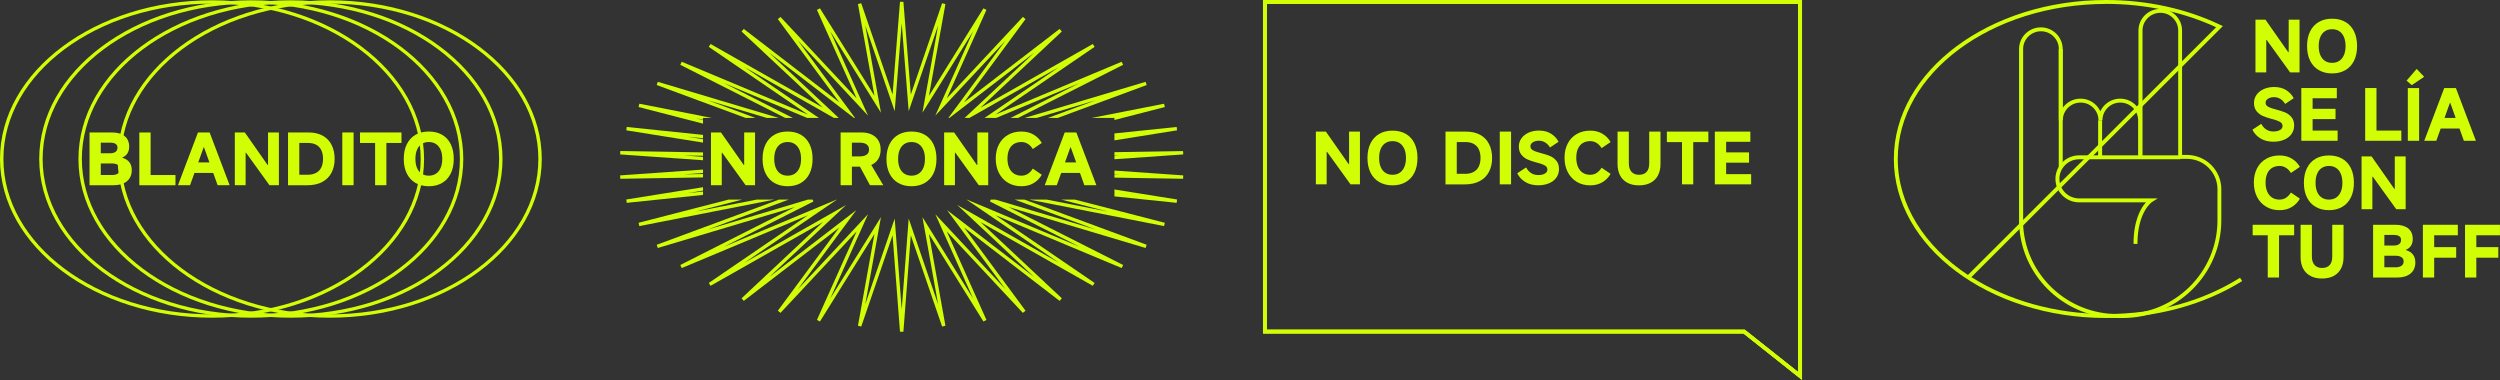
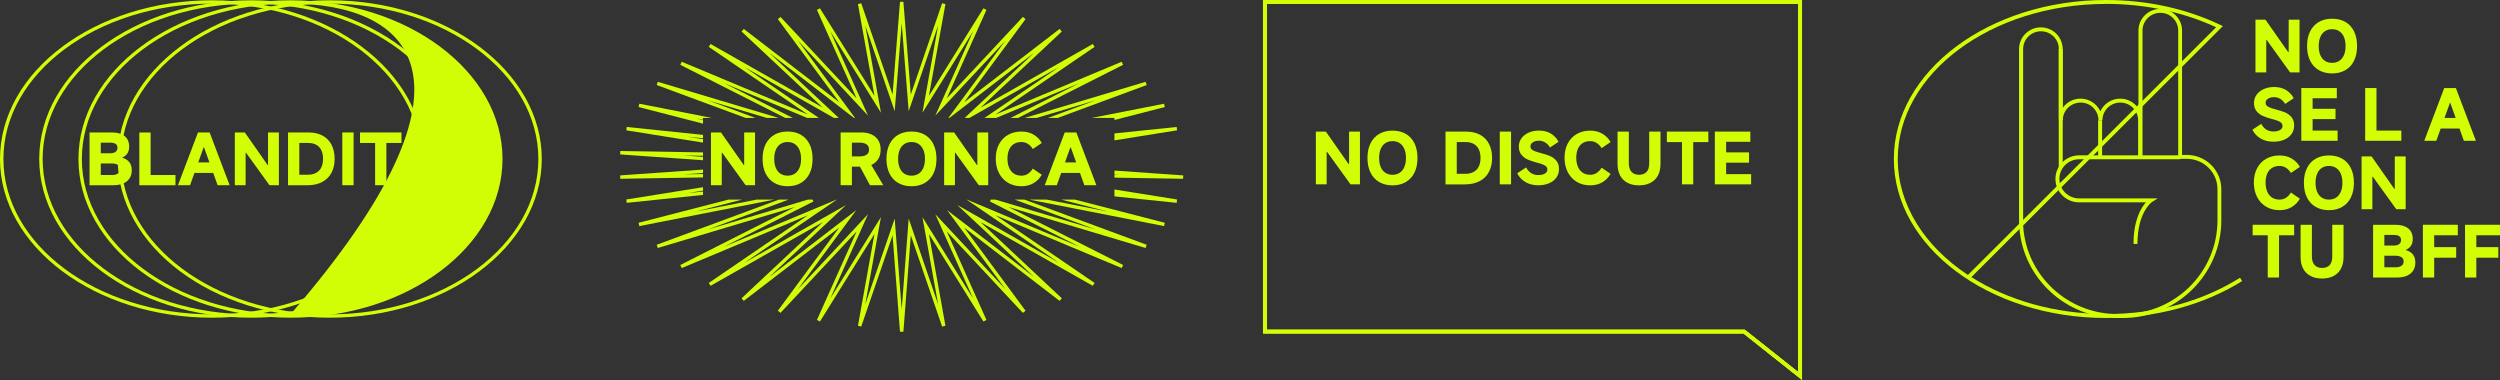
<svg xmlns="http://www.w3.org/2000/svg" width="717" height="109" viewBox="0 0 717 109" fill="none">
  <rect x="0" y="0" width="717" height="109" fill="#333333" stroke="none" />
  <g clip-path="url(#clip0_2024_520)">
    <path d="M60.814 91.117C27.285 91.117 0 70.704 0 45.599C0 20.495 27.285 0.082 60.814 0.082C94.342 0.082 121.628 20.505 121.628 45.599C121.628 70.693 94.342 91.117 60.814 91.117ZM60.814 1.045C27.822 1.045 0.98 21.038 0.98 45.599C0.98 70.161 27.822 90.154 60.814 90.154C93.806 90.154 120.647 70.171 120.647 45.599C120.647 21.028 93.806 1.045 60.814 1.045Z" fill="#D1FD05" />
    <path d="M72.062 91.117C38.534 91.117 11.248 70.693 11.248 45.599C11.248 20.505 38.534 0.082 72.062 0.082C105.591 0.082 132.876 20.505 132.876 45.599C132.876 70.693 105.591 91.117 72.062 91.117ZM72.062 1.045C39.07 1.045 12.229 21.038 12.229 45.599C12.229 70.161 39.07 90.154 72.062 90.154C105.054 90.154 131.896 70.171 131.896 45.599C131.896 21.028 105.054 1.045 72.062 1.045Z" fill="#D1FD05" />
-     <path d="M83.311 91.117C49.782 91.117 22.497 70.693 22.497 45.599C22.497 20.505 49.782 0.082 83.311 0.082C116.839 0.082 144.124 20.505 144.124 45.599C144.124 70.693 116.839 91.117 83.311 91.117ZM83.311 1.045C50.319 1.045 23.477 21.028 23.477 45.599C23.477 70.171 50.319 90.154 83.311 90.154C116.303 90.154 143.144 70.171 143.144 45.599C143.144 21.028 116.303 1.045 83.311 1.045Z" fill="#D1FD05" />
+     <path d="M83.311 91.117C49.782 91.117 22.497 70.693 22.497 45.599C22.497 20.505 49.782 0.082 83.311 0.082C116.839 0.082 144.124 20.505 144.124 45.599C144.124 70.693 116.839 91.117 83.311 91.117ZM83.311 1.045C50.319 1.045 23.477 21.028 23.477 45.599C23.477 70.171 50.319 90.154 83.311 90.154C143.144 21.028 116.303 1.045 83.311 1.045Z" fill="#D1FD05" />
    <path d="M94.569 91.117C61.041 91.117 33.756 70.693 33.756 45.599C33.756 20.505 61.031 0.082 94.569 0.082C128.108 0.082 155.383 20.505 155.383 45.599C155.383 70.693 128.098 91.117 94.569 91.117ZM94.569 1.045C61.577 1.045 34.736 21.028 34.736 45.599C34.736 70.171 61.577 90.154 94.569 90.154C127.561 90.154 154.403 70.171 154.403 45.599C154.403 21.028 127.561 1.045 94.569 1.045Z" fill="#D1FD05" />
    <path d="M25.675 53.117V37.989H32.094C33.663 37.989 34.88 38.337 35.747 39.034C36.614 39.73 37.048 40.744 37.048 42.086C37.048 42.854 36.872 43.489 36.532 44.012C36.191 44.534 35.716 44.903 35.128 45.138V45.261C35.954 45.497 36.604 45.907 37.078 46.49C37.553 47.074 37.791 47.853 37.791 48.805C37.791 50.157 37.326 51.212 36.408 51.98C35.489 52.748 34.189 53.127 32.507 53.127H25.675V53.117ZM32.146 50.198C32.837 50.198 33.384 50.055 33.807 49.768C34.23 49.481 34.437 49.061 34.437 48.498C34.437 47.976 34.23 47.576 33.807 47.3C33.384 47.023 32.837 46.88 32.146 46.88H28.431V43.95H31.692C32.321 43.95 32.816 43.807 33.167 43.53C33.518 43.254 33.694 42.854 33.694 42.352C33.694 41.851 33.518 41.513 33.167 41.277C32.816 41.041 32.321 40.919 31.692 40.919H28.905V50.188H32.146V50.198Z" fill="#D1FD05" />
    <path d="M43.198 50.198H50.329V53.127H39.958V37.999H43.198V50.198Z" fill="#D1FD05" />
    <path d="M51.041 53.117L56.779 37.989H60.122L65.86 53.117H62.413L58.513 42.25H58.409L54.508 53.117H51.041ZM61.866 46.572L62.651 49.604H54.426L55.19 46.572H61.866Z" fill="#D1FD05" />
    <path d="M67.346 53.117V37.989H70.215L76.747 47.32H76.871V37.989H79.988V53.117H77.284L70.566 43.807H70.442V53.117H67.346Z" fill="#D1FD05" />
    <path d="M82.609 53.117V37.989H88.501C90.091 37.989 91.453 38.307 92.578 38.931C93.703 39.556 94.549 40.447 95.116 41.584C95.684 42.721 95.973 44.053 95.973 45.569C95.973 47.084 95.674 48.385 95.085 49.522C94.497 50.659 93.61 51.54 92.444 52.175C91.278 52.81 89.853 53.127 88.171 53.127H82.599L82.609 53.117ZM88.192 50.116C89.183 50.116 90.008 49.932 90.679 49.563C91.35 49.194 91.845 48.672 92.165 47.986C92.485 47.31 92.65 46.501 92.65 45.569C92.65 44.636 92.495 43.817 92.186 43.141C91.876 42.465 91.401 41.943 90.761 41.564C90.122 41.185 89.317 41.001 88.357 41.001H85.839V50.106H88.192V50.116Z" fill="#D1FD05" />
    <path d="M101.411 53.117H98.171V37.989H101.411V53.117Z" fill="#D1FD05" />
    <path d="M107.583 53.117V41.001H103.248V37.989H115.147V41.001H110.813V53.117H107.572H107.583Z" fill="#D1FD05" />
    <path d="M122.979 53.414C121.524 53.414 120.255 53.097 119.171 52.472C118.088 51.847 117.262 50.946 116.674 49.768C116.086 48.59 115.797 47.197 115.797 45.569C115.797 43.94 116.086 42.547 116.674 41.359C117.262 40.181 118.088 39.28 119.171 38.655C120.255 38.03 121.514 37.723 122.979 37.723C124.445 37.723 125.724 38.03 126.798 38.655C127.871 39.28 128.696 40.171 129.274 41.359C129.852 42.537 130.141 43.94 130.141 45.569C130.141 47.197 129.852 48.59 129.274 49.768C128.696 50.936 127.871 51.837 126.787 52.472C125.704 53.107 124.434 53.414 122.979 53.414ZM122.979 50.383C123.764 50.383 124.445 50.198 125.023 49.819C125.601 49.44 126.044 48.897 126.364 48.17C126.684 47.443 126.839 46.583 126.839 45.569C126.839 44.555 126.684 43.674 126.364 42.947C126.044 42.23 125.601 41.676 125.023 41.297C124.445 40.919 123.764 40.734 122.979 40.734C122.195 40.734 121.514 40.919 120.936 41.297C120.358 41.676 119.914 42.219 119.605 42.947C119.295 43.674 119.14 44.544 119.14 45.569C119.14 46.593 119.295 47.443 119.605 48.17C119.914 48.897 120.358 49.44 120.936 49.819C121.514 50.198 122.195 50.383 122.979 50.383Z" fill="#D1FD05" />
    <path d="M377.39 52.871V37.743H380.259L386.791 47.074H386.915V37.743H390.032V52.871H387.328L380.61 43.561H380.486V52.871H377.39Z" fill="#D1FD05" />
    <path d="M399.371 53.158C397.916 53.158 396.647 52.841 395.563 52.216C394.479 51.591 393.654 50.69 393.066 49.512C392.477 48.334 392.188 46.941 392.188 45.312C392.188 43.684 392.477 42.291 393.066 41.103C393.654 39.925 394.479 39.024 395.563 38.399C396.636 37.774 397.906 37.467 399.371 37.467C400.836 37.467 402.116 37.774 403.189 38.399C404.262 39.024 405.088 39.915 405.666 41.103C406.244 42.281 406.533 43.684 406.533 45.312C406.533 46.941 406.244 48.334 405.666 49.512C405.088 50.68 404.262 51.581 403.179 52.216C402.095 52.851 400.826 53.158 399.371 53.158ZM399.371 50.127C400.155 50.127 400.836 49.942 401.414 49.563C401.992 49.184 402.436 48.641 402.756 47.914C403.076 47.187 403.23 46.327 403.23 45.312C403.23 44.298 403.076 43.418 402.756 42.691C402.436 41.974 401.992 41.42 401.414 41.041C400.836 40.663 400.155 40.478 399.371 40.478C398.587 40.478 397.906 40.663 397.328 41.041C396.75 41.42 396.306 41.963 395.996 42.691C395.687 43.418 395.532 44.288 395.532 45.312C395.532 46.337 395.687 47.187 395.996 47.914C396.306 48.641 396.75 49.184 397.328 49.563C397.906 49.942 398.587 50.127 399.371 50.127Z" fill="#D1FD05" />
    <path d="M414.572 52.871V37.743H420.464C422.054 37.743 423.416 38.061 424.541 38.686C425.665 39.31 426.501 40.202 427.079 41.339C427.647 42.475 427.936 43.807 427.936 45.323C427.936 46.839 427.636 48.139 427.048 49.276C426.46 50.413 425.573 51.294 424.406 51.929C423.24 52.564 421.816 52.882 420.134 52.882H414.572V52.871ZM420.155 49.86C421.145 49.86 421.971 49.676 422.642 49.307C423.313 48.938 423.798 48.416 424.128 47.73C424.448 47.054 424.613 46.245 424.613 45.312C424.613 44.38 424.458 43.561 424.148 42.885C423.839 42.209 423.364 41.687 422.724 41.308C422.084 40.929 421.28 40.744 420.32 40.744H417.802V49.85H420.155V49.86Z" fill="#D1FD05" />
    <path d="M433.374 52.871H430.134V37.743H433.374V52.871Z" fill="#D1FD05" />
    <path d="M441.155 53.138C439.742 53.138 438.514 52.831 437.471 52.206C436.429 51.581 435.655 50.751 435.149 49.696L437.688 48.017C438.091 48.764 438.586 49.317 439.174 49.676C439.762 50.034 440.433 50.208 441.176 50.208C441.713 50.208 442.177 50.147 442.569 50.014C442.961 49.881 443.261 49.696 443.477 49.461C443.694 49.225 443.797 48.949 443.797 48.652C443.797 48.324 443.704 48.047 443.529 47.832C443.354 47.617 443.044 47.412 442.621 47.228C442.198 47.044 441.579 46.839 440.763 46.624L440.66 46.603C439.659 46.327 438.813 46.05 438.132 45.753C437.451 45.456 436.862 45.005 436.357 44.401C435.851 43.797 435.603 42.998 435.603 42.014C435.603 41.144 435.851 40.355 436.357 39.659C436.862 38.962 437.554 38.419 438.431 38.03C439.308 37.641 440.289 37.446 441.382 37.446C442.724 37.446 443.88 37.743 444.84 38.348C445.799 38.952 446.511 39.72 446.996 40.663L444.54 42.301C444.179 41.687 443.725 41.216 443.168 40.867C442.611 40.519 442.002 40.355 441.341 40.355C440.887 40.355 440.474 40.427 440.113 40.56C439.752 40.693 439.463 40.888 439.246 41.123C439.03 41.359 438.926 41.636 438.926 41.953C438.926 42.27 439.019 42.547 439.215 42.762C439.411 42.977 439.711 43.162 440.134 43.336C440.557 43.51 441.166 43.705 441.981 43.92C442.982 44.176 443.828 44.452 444.53 44.739C445.232 45.026 445.83 45.476 446.346 46.081C446.862 46.685 447.12 47.494 447.12 48.488C447.12 49.42 446.873 50.229 446.367 50.936C445.861 51.642 445.17 52.185 444.262 52.564C443.364 52.943 442.322 53.138 441.155 53.138Z" fill="#D1FD05" />
    <path d="M461.918 49.86C461.34 50.874 460.556 51.673 459.566 52.267C458.575 52.861 457.409 53.158 456.077 53.158C454.633 53.158 453.353 52.831 452.239 52.165C451.124 51.499 450.257 50.577 449.638 49.379C449.019 48.191 448.709 46.808 448.709 45.231C448.709 43.653 449.019 42.332 449.628 41.154C450.237 39.986 451.103 39.075 452.218 38.43C453.332 37.784 454.622 37.467 456.077 37.467C457.409 37.467 458.575 37.764 459.576 38.358C460.567 38.952 461.351 39.741 461.918 40.744L459.338 42.486C458.926 41.82 458.441 41.318 457.883 40.98C457.326 40.642 456.728 40.478 456.077 40.478C455.221 40.478 454.499 40.673 453.9 41.052C453.301 41.431 452.847 41.984 452.538 42.691C452.228 43.397 452.073 44.247 452.073 45.231C452.073 46.214 452.228 47.095 452.548 47.832C452.858 48.57 453.322 49.133 453.921 49.532C454.519 49.932 455.231 50.127 456.077 50.127C456.738 50.127 457.336 49.963 457.883 49.625C458.42 49.287 458.915 48.785 459.338 48.099L461.918 49.86Z" fill="#D1FD05" />
    <path d="M470.061 50.127C471 50.127 471.722 49.86 472.228 49.317C472.733 48.775 472.991 47.976 472.991 46.91V37.743H476.232V47.033C476.232 48.314 475.984 49.42 475.489 50.342C474.993 51.263 474.281 51.96 473.353 52.441C472.424 52.923 471.33 53.158 470.061 53.158C468.791 53.158 467.708 52.923 466.779 52.441C465.85 51.96 465.149 51.263 464.653 50.342C464.158 49.42 463.91 48.324 463.91 47.033V37.743H467.151V46.828C467.151 47.904 467.409 48.723 467.924 49.287C468.44 49.85 469.153 50.127 470.061 50.127Z" fill="#D1FD05" />
    <path d="M482.393 52.871V40.755H478.058V37.743H489.957V40.755H485.623V52.871H482.382H482.393Z" fill="#D1FD05" />
    <path d="M495.055 49.942H502.227V52.871H491.814V37.743H502V40.673H495.055V43.705H501.628V46.654H495.055V49.952V49.942Z" fill="#D1FD05" />
    <path d="M516.747 108.836L500.019 95.572H362.292V0.082H516.747V108.846V108.836ZM363.273 94.599H500.359L500.493 94.702L515.767 106.808V1.045H363.273V94.599Z" fill="#D1FD05" />
    <path d="M516.747 108.836L500.019 95.572H362.292V0.082H516.747V108.846V108.836ZM363.273 94.599H500.359L500.493 94.702L515.767 106.808V1.045H363.273V94.599Z" fill="#D1FD05" />
    <path d="M516.747 108.836L500.019 95.572H362.292V0.082H516.747V108.846V108.836ZM363.273 94.599H500.359L500.493 94.702L515.767 106.808V1.045H363.273V94.599Z" fill="#D1FD05" />
    <path d="M646.868 20.772V5.644H649.737L656.269 14.974H656.393V5.644H659.509V20.772H656.806L650.087 11.461H649.964V20.772H646.868Z" fill="#D1FD05" />
    <path d="M668.849 21.058C667.393 21.058 666.124 20.741 665.041 20.116C663.957 19.491 663.131 18.59 662.543 17.412C661.955 16.234 661.666 14.841 661.666 13.213C661.666 11.584 661.955 10.191 662.543 9.003C663.131 7.825 663.957 6.924 665.041 6.299C666.124 5.674 667.383 5.367 668.849 5.367C670.314 5.367 671.594 5.674 672.667 6.299C673.74 6.924 674.566 7.825 675.143 9.003C675.721 10.181 676.01 11.584 676.01 13.213C676.01 14.841 675.721 16.234 675.143 17.412C674.566 18.59 673.74 19.481 672.656 20.116C671.573 20.751 670.304 21.058 668.849 21.058ZM668.849 18.027C669.633 18.027 670.314 17.842 670.892 17.463C671.47 17.084 671.913 16.541 672.233 15.814C672.553 15.087 672.708 14.227 672.708 13.213C672.708 12.199 672.553 11.318 672.233 10.591C671.913 9.863 671.47 9.321 670.892 8.942C670.314 8.563 669.633 8.378 668.849 8.378C668.064 8.378 667.383 8.563 666.805 8.942C666.227 9.321 665.784 9.863 665.474 10.591C665.164 11.318 665.01 12.188 665.01 13.213C665.01 14.237 665.164 15.087 665.474 15.814C665.784 16.541 666.227 17.084 666.805 17.463C667.383 17.842 668.064 18.027 668.849 18.027Z" fill="#D1FD05" />
    <path d="M651.997 40.642C650.583 40.642 649.355 40.335 648.312 39.71C647.27 39.085 646.506 38.255 645.99 37.2L648.529 35.521C648.932 36.269 649.427 36.822 650.015 37.18C650.603 37.538 651.274 37.713 652.017 37.713C652.554 37.713 653.018 37.651 653.41 37.518C653.802 37.385 654.102 37.2 654.318 36.965C654.535 36.729 654.638 36.453 654.638 36.156C654.638 35.828 654.545 35.551 654.37 35.336C654.195 35.121 653.885 34.916 653.462 34.732C653.039 34.548 652.42 34.343 651.604 34.128L651.501 34.107C650.5 33.831 649.654 33.554 648.973 33.257C648.292 32.96 647.704 32.51 647.198 31.905C646.692 31.301 646.445 30.502 646.445 29.519C646.445 28.648 646.692 27.859 647.198 27.163C647.704 26.466 648.385 25.924 649.272 25.534C650.16 25.145 651.13 24.951 652.224 24.951C653.575 24.951 654.721 25.248 655.681 25.852C656.63 26.456 657.352 27.224 657.837 28.167L655.381 29.805C655.02 29.191 654.566 28.71 654.009 28.372C653.452 28.034 652.843 27.859 652.182 27.859C651.728 27.859 651.315 27.931 650.954 28.064C650.593 28.197 650.304 28.392 650.087 28.628C649.871 28.863 649.768 29.14 649.768 29.457C649.768 29.775 649.86 30.051 650.056 30.266C650.253 30.482 650.552 30.666 650.975 30.84C651.398 31.014 652.007 31.209 652.822 31.424C653.823 31.68 654.669 31.956 655.371 32.243C656.062 32.53 656.671 32.981 657.187 33.585C657.703 34.189 657.961 34.988 657.961 35.992C657.961 36.924 657.714 37.733 657.208 38.44C656.702 39.147 656.001 39.689 655.103 40.068C654.205 40.447 653.163 40.642 651.997 40.642Z" fill="#D1FD05" />
    <path d="M663.255 37.446H670.427V40.376H660.015V25.248H670.2V28.177H663.255V31.209H669.829V34.158H663.255V37.457V37.446Z" fill="#D1FD05" />
    <path d="M681.573 37.446H688.704V40.376H678.332V25.248H681.573V37.446Z" fill="#D1FD05" />
-     <path d="M693.1 19.768L695.246 22.021L691.696 24.418L690.21 23.127L693.1 19.768ZM693.801 40.376H690.561V25.248H693.801V40.376Z" fill="#D1FD05" />
    <path d="M695.277 40.376L701.005 25.248H704.348L710.086 40.376H706.639L702.738 29.509H702.635L698.734 40.376H695.267H695.277ZM706.102 33.831L706.887 36.862H698.662L699.426 33.831H706.102Z" fill="#D1FD05" />
    <path d="M659.612 56.979C659.035 57.993 658.25 58.792 657.26 59.386C656.269 59.98 655.103 60.277 653.772 60.277C652.327 60.277 651.047 59.949 649.933 59.283C648.818 58.617 647.951 57.696 647.332 56.497C646.713 55.299 646.403 53.916 646.403 52.349C646.403 50.782 646.713 49.45 647.322 48.273C647.931 47.095 648.798 46.193 649.912 45.548C651.027 44.903 652.317 44.585 653.772 44.585C655.103 44.585 656.269 44.882 657.27 45.476C658.271 46.071 659.045 46.869 659.612 47.863L657.033 49.604C656.62 48.938 656.135 48.437 655.578 48.099C655.02 47.761 654.422 47.597 653.772 47.597C652.915 47.597 652.193 47.791 651.594 48.17C650.996 48.549 650.542 49.102 650.232 49.809C649.922 50.516 649.768 51.366 649.768 52.349C649.768 53.332 649.922 54.213 650.242 54.951C650.562 55.688 651.016 56.252 651.615 56.651C652.213 57.05 652.936 57.245 653.772 57.245C654.432 57.245 655.031 57.081 655.578 56.743C656.124 56.405 656.609 55.903 657.033 55.217L659.612 56.979Z" fill="#D1FD05" />
    <path d="M667.94 60.277C666.485 60.277 665.216 59.959 664.132 59.334C663.049 58.71 662.223 57.808 661.635 56.63C661.047 55.453 660.758 54.06 660.758 52.431C660.758 50.803 661.047 49.41 661.635 48.221C662.223 47.033 663.049 46.142 664.132 45.517C665.216 44.893 666.475 44.585 667.94 44.585C669.406 44.585 670.685 44.893 671.759 45.517C672.832 46.142 673.657 47.044 674.235 48.221C674.813 49.399 675.102 50.803 675.102 52.431C675.102 54.06 674.813 55.453 674.235 56.63C673.657 57.808 672.832 58.699 671.748 59.334C670.665 59.969 669.395 60.277 667.94 60.277ZM667.94 57.245C668.725 57.245 669.406 57.061 669.984 56.682C670.561 56.303 671.005 55.76 671.325 55.033C671.645 54.305 671.8 53.445 671.8 52.431C671.8 51.417 671.645 50.536 671.325 49.809C671.005 49.082 670.561 48.539 669.984 48.16C669.406 47.781 668.725 47.597 667.94 47.597C667.156 47.597 666.475 47.781 665.897 48.16C665.319 48.539 664.875 49.082 664.566 49.809C664.256 50.536 664.101 51.407 664.101 52.431C664.101 53.455 664.256 54.305 664.566 55.033C664.875 55.76 665.319 56.303 665.897 56.682C666.475 57.061 667.156 57.245 667.94 57.245Z" fill="#D1FD05" />
    <path d="M677.3 59.99V44.862H680.169L686.701 54.193H686.825V44.862H689.942V59.99H687.238L680.52 50.68H680.396V59.99H677.3Z" fill="#D1FD05" />
    <path d="M650.387 79.594V67.477H646.063V64.466H657.961V67.477H653.627V79.594H650.387Z" fill="#D1FD05" />
    <path d="M665.959 76.849C666.898 76.849 667.621 76.583 668.126 76.04C668.632 75.497 668.89 74.698 668.89 73.633V64.466H672.13V73.756C672.13 75.036 671.883 76.142 671.387 77.064C670.892 77.986 670.18 78.682 669.251 79.164C668.322 79.645 667.228 79.881 665.959 79.881C664.69 79.881 663.596 79.645 662.677 79.164C661.759 78.682 661.047 77.986 660.552 77.064C660.056 76.142 659.809 75.036 659.809 73.756V64.466H663.049V73.551C663.049 74.626 663.307 75.446 663.823 76.009C664.339 76.572 665.051 76.849 665.959 76.849Z" fill="#D1FD05" />
    <path d="M680.603 79.594V64.466H687.022C688.59 64.466 689.808 64.814 690.675 65.511C691.542 66.207 691.975 67.221 691.975 68.563C691.975 69.331 691.8 69.966 691.459 70.488C691.118 71.011 690.644 71.379 690.056 71.615V71.738C690.881 71.974 691.531 72.383 692.006 72.967C692.481 73.551 692.718 74.329 692.718 75.282C692.718 76.634 692.254 77.689 691.335 78.457C690.417 79.215 689.117 79.604 687.434 79.604H680.603V79.594ZM687.073 76.665C687.765 76.665 688.312 76.521 688.735 76.234C689.158 75.948 689.364 75.528 689.364 74.964C689.364 74.442 689.158 74.043 688.735 73.766C688.312 73.49 687.765 73.346 687.073 73.346H683.358V70.417H686.619C687.249 70.417 687.744 70.273 688.095 69.997C688.446 69.72 688.621 69.321 688.621 68.819C688.621 68.338 688.446 67.979 688.095 67.743C687.744 67.508 687.249 67.385 686.619 67.385H683.833V76.654H687.073V76.665Z" fill="#D1FD05" />
    <path d="M698.125 79.594H694.885V64.466H704.905V67.477H698.125V70.878H704.431V73.909H698.125V79.604V79.594Z" fill="#D1FD05" />
    <path d="M710.21 79.594H706.969V64.466H716.99V67.477H710.21V70.878H716.515V73.909H710.21V79.604V79.594Z" fill="#D1FD05" />
    <path d="M608.881 91.199H607.292C592.586 91.199 580.326 79.932 579.16 65.449H579.119L579.067 64.886V14.053C579.067 10.632 581.874 7.846 585.321 7.846C588.768 7.846 591.575 10.632 591.575 14.053V30.932C592.71 29.334 594.578 28.29 596.693 28.29C599.211 28.29 601.389 29.775 602.379 31.915C603.37 29.775 605.548 28.29 608.066 28.29C610.253 28.29 612.193 29.416 613.308 31.116V8.757C613.308 5.336 616.115 2.55 619.562 2.55C623.009 2.55 625.815 5.336 625.815 8.757V44.432H627.178C632.637 44.432 637.074 48.836 637.074 54.254V63.186C637.074 78.631 624.412 91.199 608.85 91.199H608.881ZM580.203 64.527L580.254 64.855C581.131 79 593.009 90.072 607.292 90.072H608.881C623.824 90.072 635.97 78.006 635.97 63.186V54.254C635.97 49.461 632.038 45.558 627.209 45.558H624.711V8.757C624.711 5.951 622.41 3.677 619.593 3.677C616.775 3.677 614.474 5.961 614.474 8.757V45.558H613.215V34.496C613.215 31.69 610.914 29.416 608.097 29.416C605.279 29.416 602.978 31.7 602.978 34.496H601.843C601.843 31.69 599.542 29.416 596.724 29.416C593.907 29.416 591.606 31.7 591.606 34.496H590.471V14.053C590.471 11.246 588.169 8.972 585.352 8.972C582.535 8.972 580.234 11.256 580.234 14.053V64.527H580.203Z" fill="#D1FD05" />
    <path d="M591.585 14.053H590.45V48.017H591.585V14.053Z" fill="#D1FD05" />
    <path d="M602.885 34.486H601.75V45.118H602.885V34.486Z" fill="#D1FD05" />
    <path d="M613.029 69.956H611.894C611.894 63.124 614.051 59.601 615.444 58.034H596.291C592.545 58.034 589.5 55.012 589.5 51.294C589.5 47.576 592.545 44.555 596.291 44.555H625.299V45.681H596.291C593.174 45.681 590.636 48.201 590.636 51.294C590.636 54.387 593.174 56.907 596.291 56.907H618.829L617.188 57.941C617.188 57.941 613.019 60.748 613.019 69.946L613.029 69.956Z" fill="#D1FD05" />
    <path d="M604.041 91.199C570.461 91.199 543.155 70.745 543.155 45.599C543.155 20.454 570.461 0 604.041 0C615.692 0 627.023 2.468 636.796 7.149L637.518 7.487L565.394 79.481C575.817 86.077 589.325 90.062 604.051 90.062C618.778 90.062 631.708 86.364 642.44 79.655L643.049 80.608C632.131 87.429 618.282 91.188 604.051 91.188L604.041 91.199ZM604.041 1.127C571.09 1.127 544.28 21.079 544.28 45.599C544.28 58.812 552.071 70.704 564.403 78.856L635.578 7.815C626.125 3.431 615.238 1.116 604.041 1.116V1.127Z" fill="#D1FD05" />
    <path d="M297.268 33.831L314.244 28.761L300.529 33.831H303.336L328.867 24.387L328.558 23.465L293.863 33.831H297.268Z" fill="#D1FD05" />
    <path d="M227.394 33.831L207.642 23.834L231.511 33.831H234.865L213.534 19.256L239.199 33.831H240.562L220.634 15.149L244.937 33.831H245.226L228.88 11.676L248.952 33.155L238.137 9.003L252.656 32.315L248.157 7.303L256.598 31.885L258.611 6.719L260.613 31.885L269.054 7.303L264.555 32.315L279.075 9.003L268.249 33.155L288.331 11.676L271.985 33.831H272.274L296.577 15.149L276.65 33.831H278.012L303.677 19.256L282.346 33.831H285.7L309.569 23.834L289.817 33.831H291.974L322.108 18.59L321.695 17.709L285.493 32.858L313.934 13.438L313.408 12.619L281.211 30.891L304.533 9.034L303.893 8.296L276.515 29.334L294.121 5.48L293.357 4.855L271.541 28.197L282.914 2.837L282.047 2.386L266.423 27.47L271.149 1.168L270.2 0.932L261.222 27.112L259.096 0.522H258.115L255.99 27.112L247.001 0.932L246.062 1.168L250.788 27.47L235.164 2.386L234.298 2.837L245.67 28.197L223.844 4.855L223.09 5.48L240.696 29.334L213.318 8.296L212.678 9.034L236 30.891L203.793 12.619L203.277 13.438L231.718 32.858L195.516 17.709L195.104 18.59L225.237 33.831H227.394Z" fill="#D1FD05" />
    <path d="M216.682 33.831L202.978 28.761L219.943 33.831H223.349L188.654 23.465L188.344 24.387L213.875 33.831H216.682Z" fill="#D1FD05" />
    <path d="M319.621 33.831V34.415L334.068 30.697L333.852 29.744L313.057 33.831H319.621Z" fill="#D1FD05" />
-     <path d="M319.621 44.616L321.117 44.596L319.621 44.698V45.671L339.352 44.288L339.311 43.315L319.621 43.643V44.616Z" fill="#D1FD05" />
    <path d="M201.626 39.915L197.229 39.208L201.626 39.669V38.686L179.748 36.412L179.624 37.375L201.626 40.898V39.915Z" fill="#D1FD05" />
    <path d="M319.621 39.249L319.982 39.208L319.621 39.27V40.253L337.587 37.375L337.463 36.412L319.621 38.266V39.249Z" fill="#D1FD05" />
    <path d="M201.626 34.456L199.51 33.913L201.626 34.322V33.831H204.154L183.36 29.744L183.143 30.697L201.626 35.459V34.456Z" fill="#D1FD05" />
    <path d="M319.621 55.319L319.982 55.381L319.621 55.34V56.323L337.463 58.177L337.587 57.214L319.621 54.336V55.319Z" fill="#D1FD05" />
    <path d="M304.368 57.245L317.701 60.676L300.199 57.245H295.153L333.851 64.845L334.068 63.892L308.269 57.245H304.368Z" fill="#D1FD05" />
    <path d="M201.626 44.975L196.094 44.596L201.626 44.678V43.705L177.901 43.315L177.859 44.288L201.626 45.958V44.975Z" fill="#D1FD05" />
    <path d="M319.621 49.891L321.117 50.004L319.621 49.973V50.946L339.311 51.274L339.352 50.301L319.621 48.918V49.891Z" fill="#D1FD05" />
    <path d="M291.015 57.245L314.244 65.828L285.494 57.245H284.142L283.925 57.788L309.569 70.755L277.289 57.245H277.197L303.677 75.333L274.555 58.802L296.577 79.44L271.614 60.256L288.331 82.912L268.249 61.434L279.075 85.586L264.555 62.274L269.054 87.286L260.613 62.694L258.611 88.71L256.598 62.694L248.157 87.286L252.656 62.274L238.137 85.586L248.952 61.434L228.88 82.912L245.598 60.256L220.634 79.44L242.657 58.802L213.535 75.333L240.015 57.245H239.922L207.642 70.755L233.286 57.788L233.07 57.245H231.718L202.978 65.828L226.197 57.245H223.39L188.344 70.202L188.654 71.124L227.972 59.375L195.104 75.999L195.516 76.88L231.718 61.731L203.277 81.151L203.793 81.97L236 63.698L212.678 85.555L213.318 86.293L240.696 65.255L223.091 89.109L223.844 89.734L245.67 66.391L234.298 91.752L235.165 92.202L250.789 67.119L246.062 93.421L247.001 93.657L255.99 67.498L258.115 95.132H259.096L261.222 67.498L270.2 93.657L271.149 93.421L266.423 67.119L282.047 92.202L282.914 91.752L271.541 66.391L293.357 89.734L294.121 89.109L276.515 65.255L303.894 86.293L304.533 85.555L281.211 63.698L313.408 81.97L313.935 81.151L285.494 61.731L321.695 76.88L322.108 75.999L289.24 59.375L328.558 71.124L328.867 70.202L293.822 57.245H291.015Z" fill="#D1FD05" />
    <path d="M201.626 49.911L196.094 50.004L201.626 49.614V48.631L177.859 50.301L177.901 51.274L201.626 50.884V49.911Z" fill="#D1FD05" />
    <path d="M217.012 57.245L199.51 60.676L212.833 57.245H208.942L183.143 63.892L183.36 64.845L222.059 57.245H217.012Z" fill="#D1FD05" />
    <path d="M201.626 54.92L197.229 55.381L201.626 54.674V53.691L179.624 57.214L179.748 58.177L201.626 55.903V54.92Z" fill="#D1FD05" />
    <path d="M203.906 53.117V37.989H206.775L213.307 47.32H213.431V37.989H216.548V53.117H213.844L207.126 43.807H207.002V53.117H203.906Z" fill="#D1FD05" />
    <path d="M225.887 53.414C224.432 53.414 223.163 53.097 222.079 52.472C220.996 51.847 220.17 50.946 219.582 49.768C218.994 48.59 218.705 47.197 218.705 45.569C218.705 43.94 218.994 42.547 219.582 41.359C220.17 40.181 220.996 39.28 222.079 38.655C223.163 38.03 224.422 37.723 225.887 37.723C227.352 37.723 228.632 38.03 229.705 38.655C230.779 39.28 231.604 40.171 232.182 41.359C232.76 42.537 233.049 43.94 233.049 45.569C233.049 47.197 232.76 48.59 232.182 49.768C231.604 50.936 230.779 51.837 229.695 52.472C228.611 53.107 227.342 53.414 225.887 53.414ZM225.887 50.383C226.671 50.383 227.352 50.198 227.93 49.819C228.508 49.44 228.952 48.897 229.272 48.17C229.592 47.443 229.747 46.583 229.747 45.569C229.747 44.555 229.592 43.674 229.272 42.947C228.952 42.23 228.508 41.676 227.93 41.297C227.352 40.919 226.671 40.734 225.887 40.734C225.103 40.734 224.422 40.919 223.844 41.297C223.266 41.676 222.822 42.219 222.513 42.947C222.203 43.674 222.048 44.544 222.048 45.569C222.048 46.593 222.203 47.443 222.513 48.17C222.822 48.897 223.266 49.44 223.844 49.819C224.422 50.198 225.103 50.383 225.887 50.383Z" fill="#D1FD05" />
    <path d="M242.636 47.801V44.852H246.619C247.445 44.852 248.085 44.688 248.549 44.36C249.014 44.032 249.241 43.551 249.241 42.906C249.241 42.26 249.014 41.758 248.549 41.42C248.085 41.082 247.445 40.919 246.619 40.919H244.329V53.117H241.088V37.989H247.053C248.756 37.989 250.097 38.43 251.088 39.3C252.079 40.171 252.564 41.369 252.564 42.906C252.564 44.442 252.089 45.63 251.139 46.501C250.19 47.371 248.89 47.801 247.239 47.801H242.636ZM245.918 46.49L248.952 45.753L253.327 53.117H249.509L245.918 46.49Z" fill="#D1FD05" />
    <path d="M261.418 53.414C259.963 53.414 258.693 53.097 257.61 52.472C256.526 51.847 255.701 50.946 255.113 49.768C254.524 48.59 254.235 47.197 254.235 45.569C254.235 43.94 254.524 42.547 255.113 41.359C255.701 40.181 256.526 39.28 257.61 38.655C258.693 38.03 259.963 37.723 261.418 37.723C262.873 37.723 264.163 38.03 265.236 38.655C266.309 39.28 267.135 40.171 267.713 41.359C268.291 42.537 268.58 43.94 268.58 45.569C268.58 47.197 268.291 48.59 267.713 49.768C267.135 50.936 266.309 51.837 265.226 52.472C264.142 53.097 262.873 53.414 261.418 53.414ZM261.418 50.383C262.202 50.383 262.883 50.198 263.461 49.819C264.039 49.44 264.483 48.897 264.803 48.17C265.123 47.443 265.277 46.583 265.277 45.569C265.277 44.555 265.123 43.674 264.803 42.947C264.483 42.23 264.039 41.676 263.461 41.297C262.883 40.919 262.202 40.734 261.418 40.734C260.634 40.734 259.952 40.919 259.375 41.297C258.797 41.676 258.353 42.219 258.043 42.947C257.734 43.674 257.579 44.544 257.579 45.569C257.579 46.593 257.734 47.443 258.043 48.17C258.353 48.897 258.797 49.44 259.375 49.819C259.952 50.198 260.634 50.383 261.418 50.383Z" fill="#D1FD05" />
    <path d="M270.778 53.117V37.989H273.647L280.179 47.32H280.303V37.989H283.419V53.117H280.716L273.998 43.807H273.874V53.117H270.778Z" fill="#D1FD05" />
    <path d="M298.785 50.116C298.207 51.13 297.423 51.929 296.432 52.523C295.442 53.117 294.276 53.414 292.944 53.414C291.5 53.414 290.22 53.087 289.105 52.421C287.991 51.755 287.124 50.833 286.505 49.635C285.886 48.447 285.576 47.064 285.576 45.487C285.576 43.909 285.886 42.588 286.495 41.41C287.103 40.242 287.97 39.331 289.085 38.686C290.199 38.04 291.489 37.723 292.944 37.723C294.276 37.723 295.442 38.02 296.443 38.614C297.433 39.208 298.218 39.997 298.785 41.001L296.205 42.742C295.793 42.076 295.308 41.574 294.75 41.236C294.193 40.898 293.595 40.734 292.944 40.734C292.088 40.734 291.366 40.929 290.767 41.308C290.168 41.687 289.714 42.24 289.405 42.947C289.095 43.653 288.94 44.503 288.94 45.487C288.94 46.47 289.095 47.351 289.415 48.088C289.725 48.826 290.189 49.389 290.788 49.788C291.386 50.188 292.098 50.383 292.944 50.383C293.605 50.383 294.203 50.219 294.75 49.881C295.287 49.543 295.782 49.041 296.205 48.355L298.785 50.116Z" fill="#D1FD05" />
    <path d="M299.631 53.117L305.359 37.989H308.702L314.44 53.117H310.993L307.093 42.25H306.989L303.089 53.117H299.621H299.631ZM310.457 46.572L311.241 49.604H303.016L303.78 46.572H310.457Z" fill="#D1FD05" />
    <path d="M516.829 109L499.998 95.654H362.22V0H516.829V109ZM363.355 94.527H500.401L500.555 94.65L515.694 106.654V1.127H363.355V94.527Z" fill="#D1FD05" />
  </g>
  <defs>
    <clipPath id="clip0_2024_520">
      <rect width="717" height="109" fill="white" />
    </clipPath>
  </defs>
</svg>